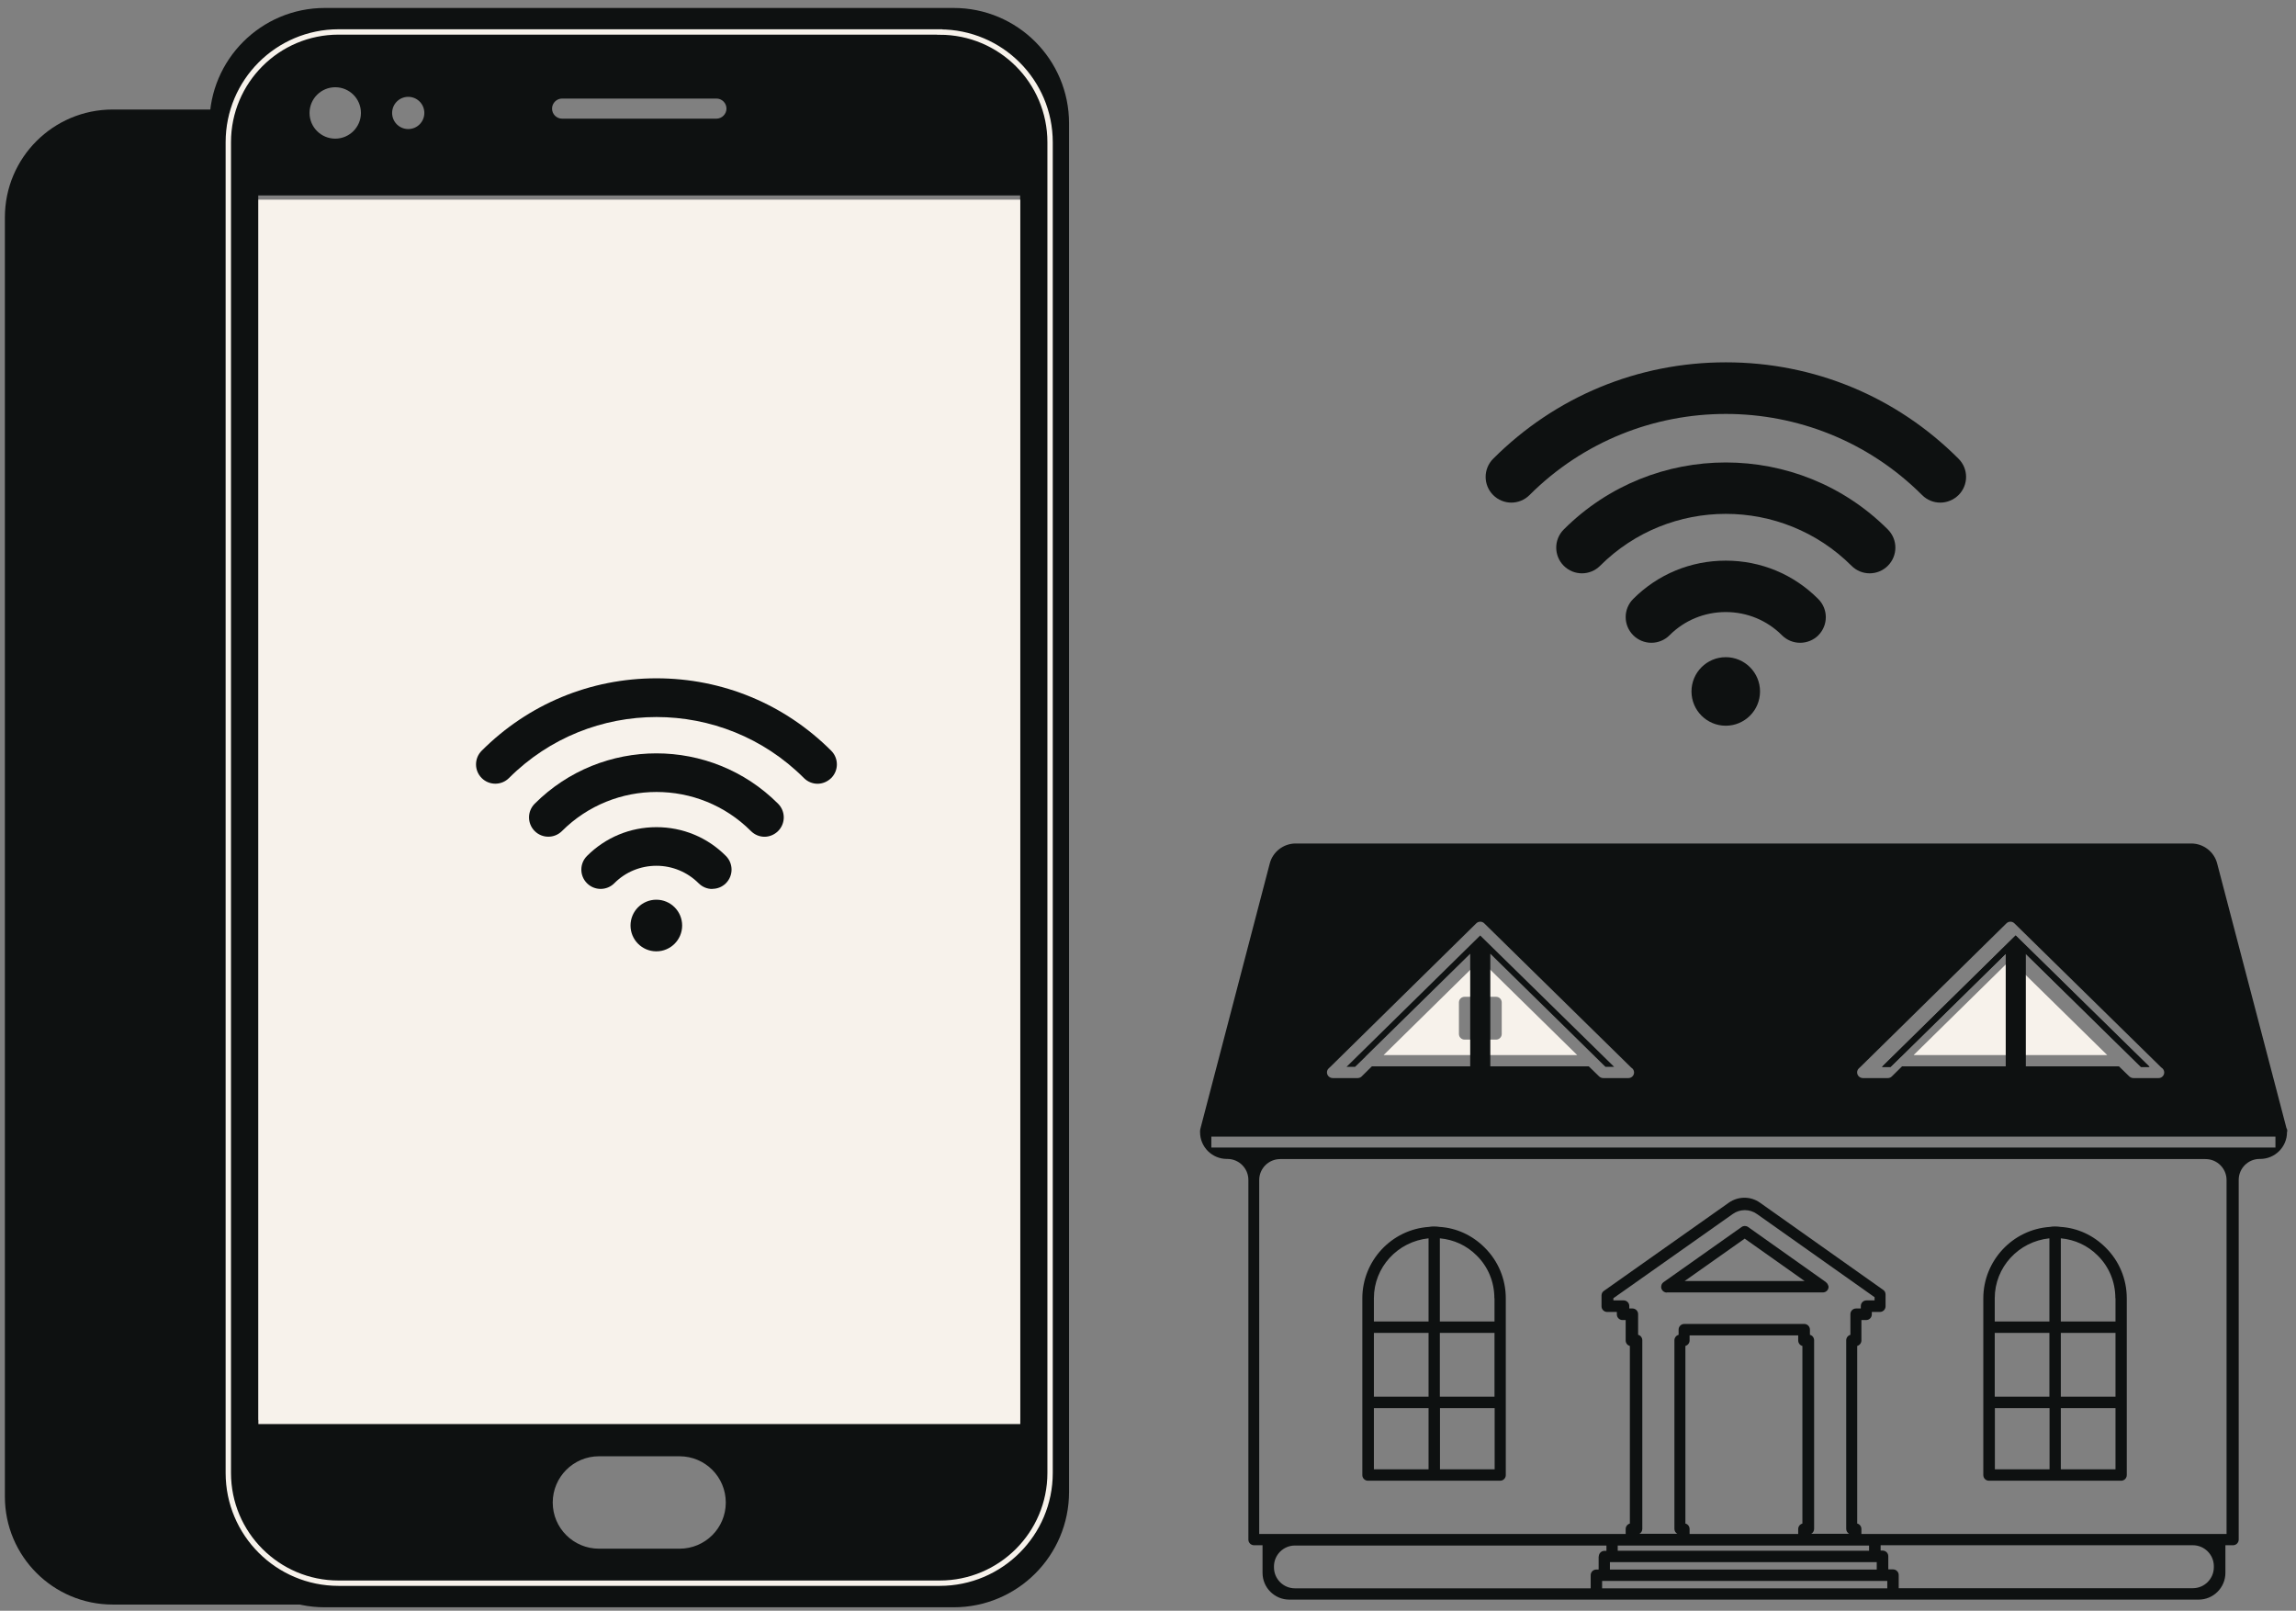
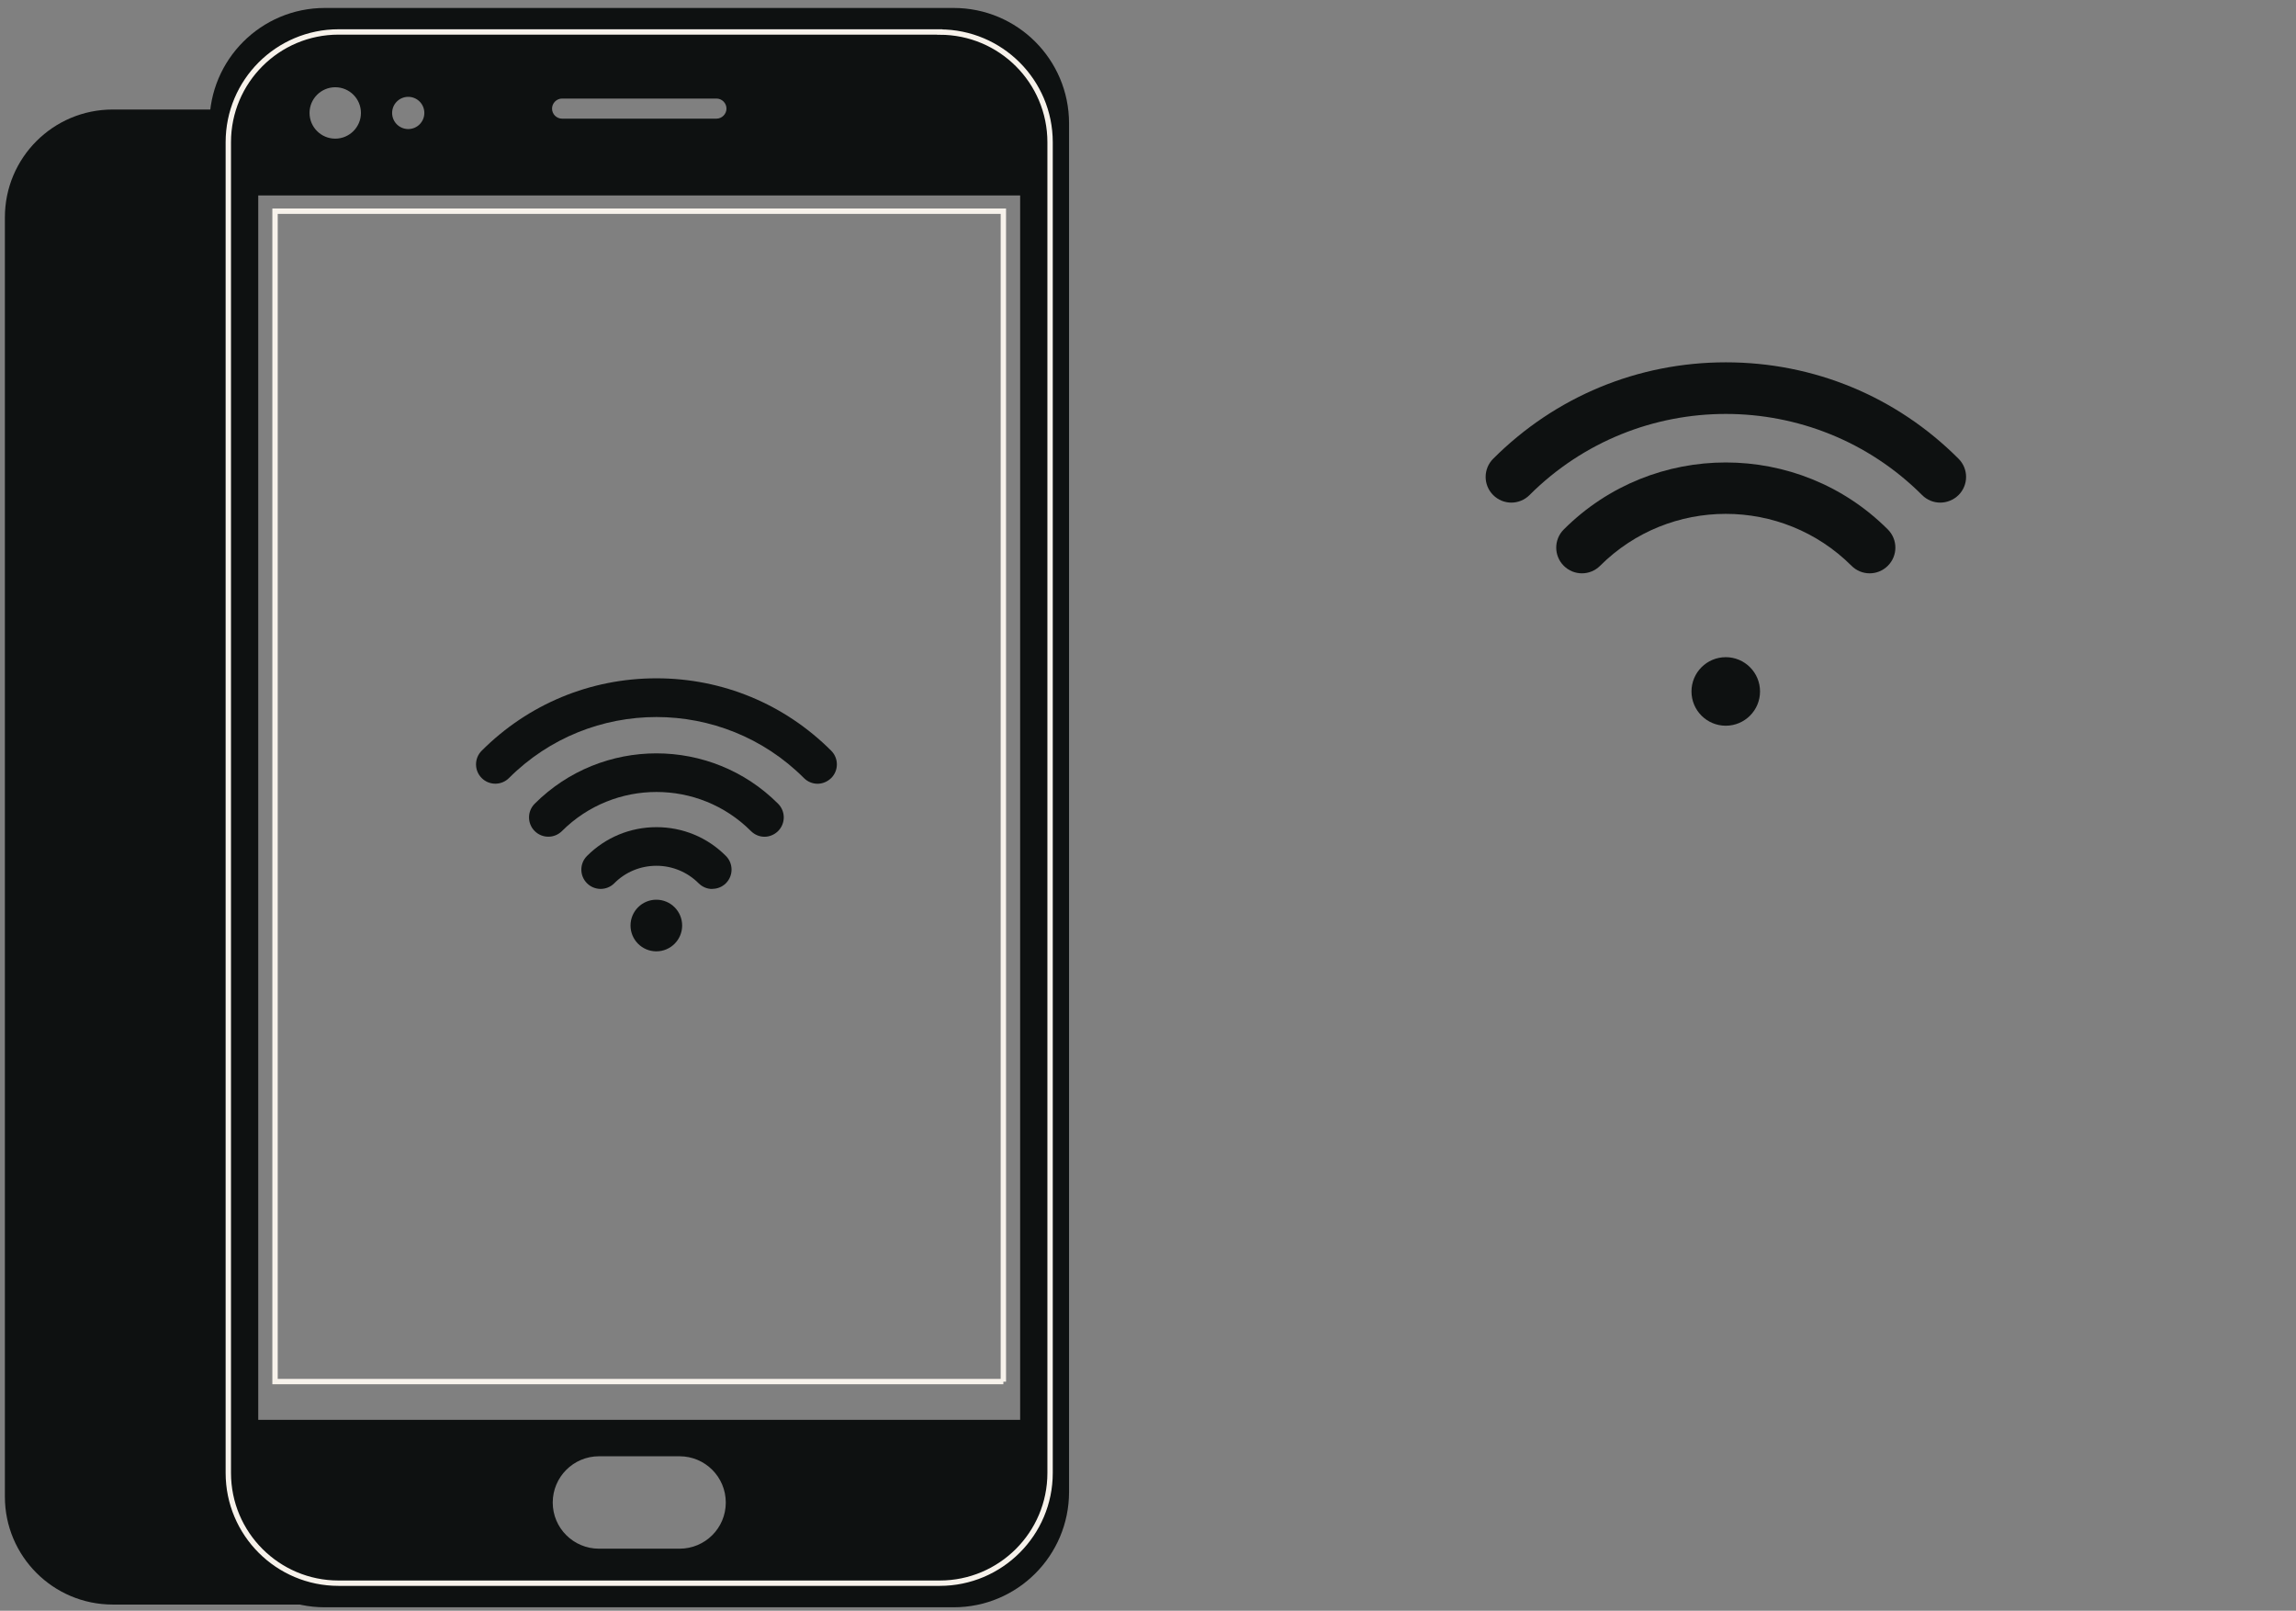
<svg xmlns="http://www.w3.org/2000/svg" width="201" height="141" viewBox="0 0 201 141" fill="none">
  <rect x="0" y="0" width="201" height="141" fill="#808080" stroke="none" />
  <g clip-path="url(#clip0_262_1677)">
    <path d="M145.913 113.134H159.561C159.561 113.134 159.574 113.134 159.586 113.134C159.865 113.134 160.08 112.906 160.08 112.641C160.08 112.59 160.055 112.539 160.03 112.489C160.03 112.489 160.03 112.489 160.03 112.476C159.992 112.387 159.941 112.311 159.865 112.261C159.865 112.261 159.865 112.248 159.852 112.235L153.041 107.412C152.864 107.285 152.636 107.285 152.459 107.412L145.635 112.235C145.458 112.362 145.382 112.59 145.445 112.792C145.508 112.995 145.698 113.147 145.926 113.147L145.913 113.134ZM152.737 108.425L157.979 112.134H147.483L152.737 108.425Z" fill="#0E1111" />
-     <path d="M119.769 129.618H131.328C131.606 129.618 131.822 129.39 131.822 129.124V113.653C131.822 111.97 131.163 110.387 129.973 109.21C128.885 108.121 127.492 107.488 126.023 107.399C125.707 107.349 125.327 107.349 125.099 107.399C121.82 107.615 119.263 110.374 119.263 113.653V129.124C119.263 129.403 119.491 129.618 119.756 129.618H119.769ZM130.834 122.262H126.049V116.679H130.834V122.262ZM125.061 122.262H120.276V116.679H125.061V122.262ZM120.276 123.263H125.061V128.618H120.276V123.263ZM126.061 128.618V123.263H130.847V128.618H126.061ZM130.834 113.641V115.679H126.049V108.399C127.277 108.513 128.391 109.02 129.277 109.906C130.277 110.894 130.822 112.223 130.822 113.641H130.834ZM125.061 108.399V115.679H120.276V113.641C120.276 110.932 122.352 108.678 125.061 108.399Z" fill="#0E1111" />
    <path d="M166.41 92.511L176.108 82.978C176.298 82.788 176.615 82.788 176.805 82.978L187.414 93.397H188.161L176.45 81.889L164.752 93.397H165.499L166.398 92.511H166.41Z" fill="#0E1111" />
    <path d="M167.511 92.359H184.476L175.994 84.029L167.524 92.359H167.511Z" fill="#F7F2EB" />
    <path d="M200.162 98.74L194.098 75.584C193.832 74.558 192.895 73.837 191.832 73.837H113.427C112.363 73.837 111.426 74.558 111.16 75.584L105.071 98.866C105.071 98.866 105.071 98.892 105.071 98.904C105.071 98.93 105.058 98.968 105.058 98.993V99.107C105.058 100.398 106.109 101.449 107.4 101.449H107.451C108.464 101.449 109.287 102.272 109.287 103.285V134.771C109.287 135.049 109.515 135.265 109.78 135.265H110.527V137.683C110.527 138.974 111.578 140.025 112.87 140.025H192.477C193.769 140.025 194.82 138.974 194.82 137.683V135.265H195.491C195.769 135.265 195.984 135.037 195.984 134.771V103.285C195.984 102.272 196.807 101.449 197.82 101.449H197.871C199.162 101.449 200.213 100.398 200.213 99.107C200.213 99.069 200.238 99.031 200.238 98.993C200.238 98.904 200.213 98.816 200.162 98.74ZM162.726 93.524L162.852 93.41L175.652 80.825C175.842 80.635 176.158 80.635 176.348 80.825L189.211 93.448C189.363 93.536 189.464 93.701 189.464 93.878C189.464 94.157 189.236 94.372 188.97 94.372C188.97 94.372 188.97 94.372 188.945 94.372H186.768C186.641 94.372 186.514 94.321 186.413 94.233L185.502 93.346H166.511L165.612 94.233C165.524 94.321 165.397 94.372 165.258 94.372H163.08C162.878 94.372 162.688 94.245 162.612 94.055C162.536 93.865 162.586 93.65 162.738 93.511L162.726 93.524ZM116.313 93.524L116.44 93.41L129.239 80.825C129.429 80.635 129.746 80.635 129.936 80.825L142.798 93.448C142.95 93.536 143.052 93.701 143.052 93.878C143.052 94.157 142.824 94.372 142.558 94.372C142.558 94.372 142.558 94.372 142.533 94.372H140.355C140.228 94.372 140.102 94.321 140 94.233L139.089 93.346H120.099L119.2 94.233C119.111 94.321 118.984 94.372 118.845 94.372H116.668C116.465 94.372 116.275 94.245 116.199 94.055C116.123 93.865 116.174 93.65 116.326 93.511L116.313 93.524ZM139.95 136.239V137.392H139.747C139.469 137.392 139.254 137.619 139.254 137.885V139.037H113.363C112.35 139.037 111.528 138.214 111.528 137.202V137.126C111.528 136.113 112.35 135.29 113.363 135.29H140.633V135.758H140.456C140.178 135.758 139.963 135.986 139.963 136.252L139.95 136.239ZM165.22 139.037H140.254V138.392H165.22V139.037ZM142.089 113.831H141.241V113.641L151.686 106.273C152.319 105.817 153.18 105.817 153.813 106.273L164.106 113.552V113.831H163.397C163.118 113.831 162.903 114.059 162.903 114.324V114.54H162.485C162.207 114.54 161.991 114.768 161.991 115.033V116.844C161.776 116.907 161.624 117.097 161.624 117.325V133.834C161.624 134.024 161.726 134.176 161.877 134.264H158.56C158.712 134.176 158.814 134.024 158.814 133.834V117.325C158.814 117.097 158.662 116.895 158.447 116.844V116.388C158.447 116.11 158.219 115.894 157.953 115.894H147.445C147.166 115.894 146.951 116.122 146.951 116.388V116.844C146.736 116.907 146.584 117.097 146.584 117.325V133.834C146.584 134.024 146.685 134.176 146.837 134.264H143.52C143.672 134.176 143.773 134.024 143.773 133.834V117.325C143.773 117.097 143.621 116.895 143.406 116.844V115.033C143.406 114.755 143.178 114.54 142.912 114.54H142.634V114.324C142.634 114.046 142.406 113.831 142.14 113.831H142.089ZM147.546 133.366V117.819C147.761 117.755 147.913 117.566 147.913 117.338V116.895H157.421V117.338C157.421 117.566 157.573 117.768 157.788 117.819V133.366C157.573 133.429 157.421 133.619 157.421 133.847V134.277H147.913V133.847C147.913 133.619 147.761 133.416 147.546 133.366ZM147.407 135.29H163.625V135.746H141.621V135.29H147.407ZM164.131 136.746H164.296V137.392H140.937V136.746H141.102H164.106H164.131ZM193.807 137.189C193.807 138.202 192.984 139.025 191.971 139.025H166.22V137.873C166.22 137.594 165.992 137.379 165.726 137.379H165.308V136.227C165.308 135.948 165.081 135.733 164.815 135.733H164.637V135.265H191.971C192.984 135.265 193.807 136.088 193.807 137.1V137.176V137.189ZM194.971 134.277H162.954V133.847C162.954 133.619 162.802 133.416 162.586 133.366V117.819C162.802 117.755 162.954 117.566 162.954 117.338V115.553H163.371C163.65 115.553 163.865 115.325 163.865 115.059V114.844H164.574C164.853 114.844 165.068 114.616 165.068 114.35V113.312C165.068 113.147 164.992 112.995 164.853 112.907L154.066 105.272C153.256 104.703 152.18 104.703 151.357 105.272L140.418 112.995C140.279 113.084 140.203 113.236 140.203 113.4V114.35C140.203 114.628 140.431 114.844 140.697 114.844H141.545V115.059C141.545 115.337 141.773 115.553 142.039 115.553H142.317V117.338C142.317 117.566 142.469 117.768 142.684 117.819V133.366C142.469 133.429 142.317 133.619 142.317 133.847V134.277H110.236V103.297C110.236 102.285 111.059 101.462 112.072 101.462H193.085C194.098 101.462 194.921 102.285 194.921 103.297V134.277H194.971ZM199.2 100.449H106.046V99.499H199.2V100.449Z" fill="#0E1111" />
    <path d="M121.111 92.359H138.076L129.593 84.029L121.124 92.359H121.111ZM131.467 87.751V90.511C131.467 90.789 131.239 91.004 130.973 91.004H128.213C127.935 91.004 127.72 90.776 127.72 90.511V87.751C127.72 87.472 127.947 87.257 128.213 87.257H130.973C131.252 87.257 131.467 87.485 131.467 87.751Z" fill="#F7F2EB" />
    <path d="M176.462 81.889L164.764 93.385H165.511L166.41 92.511L166.423 92.498L175.589 83.484V94.65H177.348V83.484L187.439 93.385H188.186L176.462 81.889Z" fill="#0E1111" />
    <path d="M174.133 129.618H185.692C185.97 129.618 186.185 129.39 186.185 129.124V113.653C186.185 111.97 185.527 110.387 184.337 109.21C183.248 108.121 181.856 107.488 180.387 107.399C180.071 107.349 179.691 107.349 179.463 107.399C176.184 107.615 173.626 110.374 173.626 113.653V129.124C173.626 129.403 173.854 129.618 174.12 129.618H174.133ZM185.198 122.262H180.412V116.679H185.198V122.262ZM179.412 122.262H174.627V116.679H179.412V122.262ZM174.639 123.263H179.425V128.618H174.639V123.263ZM180.412 128.618V123.263H185.198V128.618H180.412ZM185.198 113.641V115.679H180.412V108.399C181.64 108.513 182.755 109.02 183.641 109.906C184.641 110.894 185.185 112.223 185.185 113.641H185.198ZM179.412 108.399V115.679H174.627V113.641C174.627 110.932 176.703 108.678 179.412 108.399Z" fill="#0E1111" />
    <path d="M129.581 81.889L117.883 93.385H118.63L119.529 92.511V92.498L128.707 83.484V94.65H130.467V83.484L140.545 93.385H141.304L129.581 81.889Z" fill="#0E1111" />
  </g>
  <path d="M163.678 50.187C163.098 50.187 162.528 49.967 162.088 49.527C156.018 43.467 146.148 43.467 140.078 49.527C139.198 50.407 137.778 50.407 136.898 49.527C136.018 48.647 136.018 47.227 136.898 46.347C144.718 38.527 157.448 38.527 165.268 46.347C166.148 47.227 166.148 48.647 165.268 49.527C164.828 49.967 164.248 50.187 163.678 50.187Z" fill="#0E1111" />
-   <path d="M157.588 56.267C157.008 56.267 156.438 56.047 155.998 55.607C154.688 54.297 152.938 53.577 151.078 53.577C149.218 53.577 147.468 54.297 146.158 55.607C145.278 56.487 143.858 56.487 142.978 55.607C142.098 54.727 142.098 53.307 142.978 52.427C145.138 50.267 148.008 49.077 151.078 49.077C154.148 49.077 157.018 50.267 159.178 52.437C160.058 53.317 160.058 54.737 159.178 55.617C158.748 56.047 158.168 56.267 157.588 56.267Z" fill="#0E1111" />
  <path d="M151.079 63.527C152.735 63.527 154.079 62.184 154.079 60.527C154.079 58.87 152.735 57.527 151.079 57.527C149.422 57.527 148.079 58.87 148.079 60.527C148.079 62.184 149.422 63.527 151.079 63.527Z" fill="#0E1111" />
  <path d="M169.858 43.997C169.278 43.997 168.708 43.777 168.268 43.337C158.788 33.867 143.378 33.867 133.898 43.337C133.018 44.217 131.598 44.217 130.718 43.337C129.838 42.457 129.838 41.037 130.718 40.157C136.158 34.717 143.388 31.717 151.088 31.717C158.788 31.717 166.018 34.707 171.458 40.157C172.338 41.037 172.338 42.457 171.458 43.337C171.008 43.777 170.428 43.997 169.858 43.997Z" fill="#0E1111" />
  <path d="M20.495 9.587H9.868C4.658 9.587 0.428 13.807 0.428 19.027V131.017C0.428 136.227 4.658 140.457 9.868 140.457H30.495L20.495 129.467V9.587Z" fill="#0E1111" />
  <path d="M83.488 0.697H28.438C22.858 0.697 18.338 5.217 18.338 10.797V130.597C18.338 136.177 22.858 140.697 28.438 140.697H83.488C89.068 140.697 93.588 136.177 93.588 130.597V10.797C93.588 5.217 89.068 0.697 83.488 0.697ZM49.208 8.627H62.718C63.208 8.627 63.598 9.027 63.598 9.507C63.598 9.987 63.198 10.387 62.718 10.387H49.208C48.718 10.387 48.328 9.987 48.328 9.507C48.328 9.027 48.728 8.627 49.208 8.627ZM35.738 8.477C36.518 8.477 37.148 9.107 37.148 9.887C37.148 10.667 36.518 11.297 35.738 11.297C34.958 11.297 34.328 10.667 34.328 9.887C34.328 9.107 34.958 8.477 35.738 8.477ZM29.348 7.637C30.598 7.637 31.598 8.647 31.598 9.887C31.598 11.127 30.588 12.137 29.348 12.137C28.108 12.137 27.098 11.127 27.098 9.887C27.098 8.647 28.108 7.637 29.348 7.637ZM59.488 135.567H52.438C50.198 135.567 48.388 133.757 48.388 131.527C48.388 129.297 50.198 127.477 52.438 127.477H59.488C61.728 127.477 63.538 129.287 63.538 131.527C63.538 133.767 61.728 135.567 59.488 135.567ZM89.308 124.287H22.608V17.107H89.308V124.287Z" fill="#0E1111" />
-   <path d="M89.319 17.477H22.619V124.657H89.319V17.477Z" fill="#F7F2EB" />
  <path d="M66.928 73.247C66.498 73.247 66.068 73.077 65.738 72.747C61.178 68.187 53.768 68.187 49.198 72.747C48.538 73.407 47.468 73.407 46.808 72.747C46.148 72.087 46.148 71.017 46.808 70.357C52.688 64.477 62.248 64.477 68.118 70.357C68.778 71.017 68.778 72.087 68.118 72.747C67.788 73.077 67.348 73.247 66.928 73.247Z" fill="#0E1111" />
  <path d="M62.348 77.817C61.918 77.817 61.488 77.647 61.158 77.317C60.178 76.337 58.858 75.787 57.468 75.787C56.078 75.787 54.758 76.327 53.778 77.317C53.118 77.977 52.048 77.977 51.388 77.317C50.728 76.657 50.728 75.587 51.388 74.927C53.008 73.307 55.168 72.407 57.468 72.407C59.768 72.407 61.928 73.297 63.548 74.927C64.208 75.587 64.208 76.657 63.548 77.317C63.218 77.647 62.788 77.807 62.358 77.807L62.348 77.817Z" fill="#0E1111" />
  <path d="M57.458 83.277C58.706 83.277 59.718 82.265 59.718 81.017C59.718 79.769 58.706 78.757 57.458 78.757C56.21 78.757 55.198 79.769 55.198 81.017C55.198 82.265 56.21 83.277 57.458 83.277Z" fill="#0E1111" />
  <path d="M71.568 68.607C71.138 68.607 70.708 68.437 70.378 68.107C63.258 60.987 51.678 60.987 44.558 68.107C43.898 68.767 42.828 68.767 42.168 68.107C41.508 67.447 41.508 66.377 42.168 65.717C46.258 61.627 51.688 59.377 57.468 59.377C63.248 59.377 68.678 61.627 72.768 65.717C73.428 66.377 73.428 67.447 72.768 68.107C72.428 68.437 71.998 68.607 71.568 68.607Z" fill="#0E1111" />
  <path d="M82.268 2.797H29.638C24.308 2.797 19.988 7.117 19.988 12.447V128.937C19.988 134.267 24.308 138.587 29.638 138.587H82.268C87.598 138.587 91.928 134.267 91.928 128.937V12.457C91.928 7.127 87.608 2.807 82.268 2.807V2.797ZM87.838 120.937H24.078V18.487H87.838V120.947V120.937Z" stroke="#F7F2EB" stroke-width="0.47" stroke-miterlimit="10" />
  <defs>
    <clipPath id="clip0_262_1677">
-       <rect width="95.18" height="66.188" fill="white" transform="translate(105.058 73.837)" />
-     </clipPath>
+       </clipPath>
  </defs>
</svg>